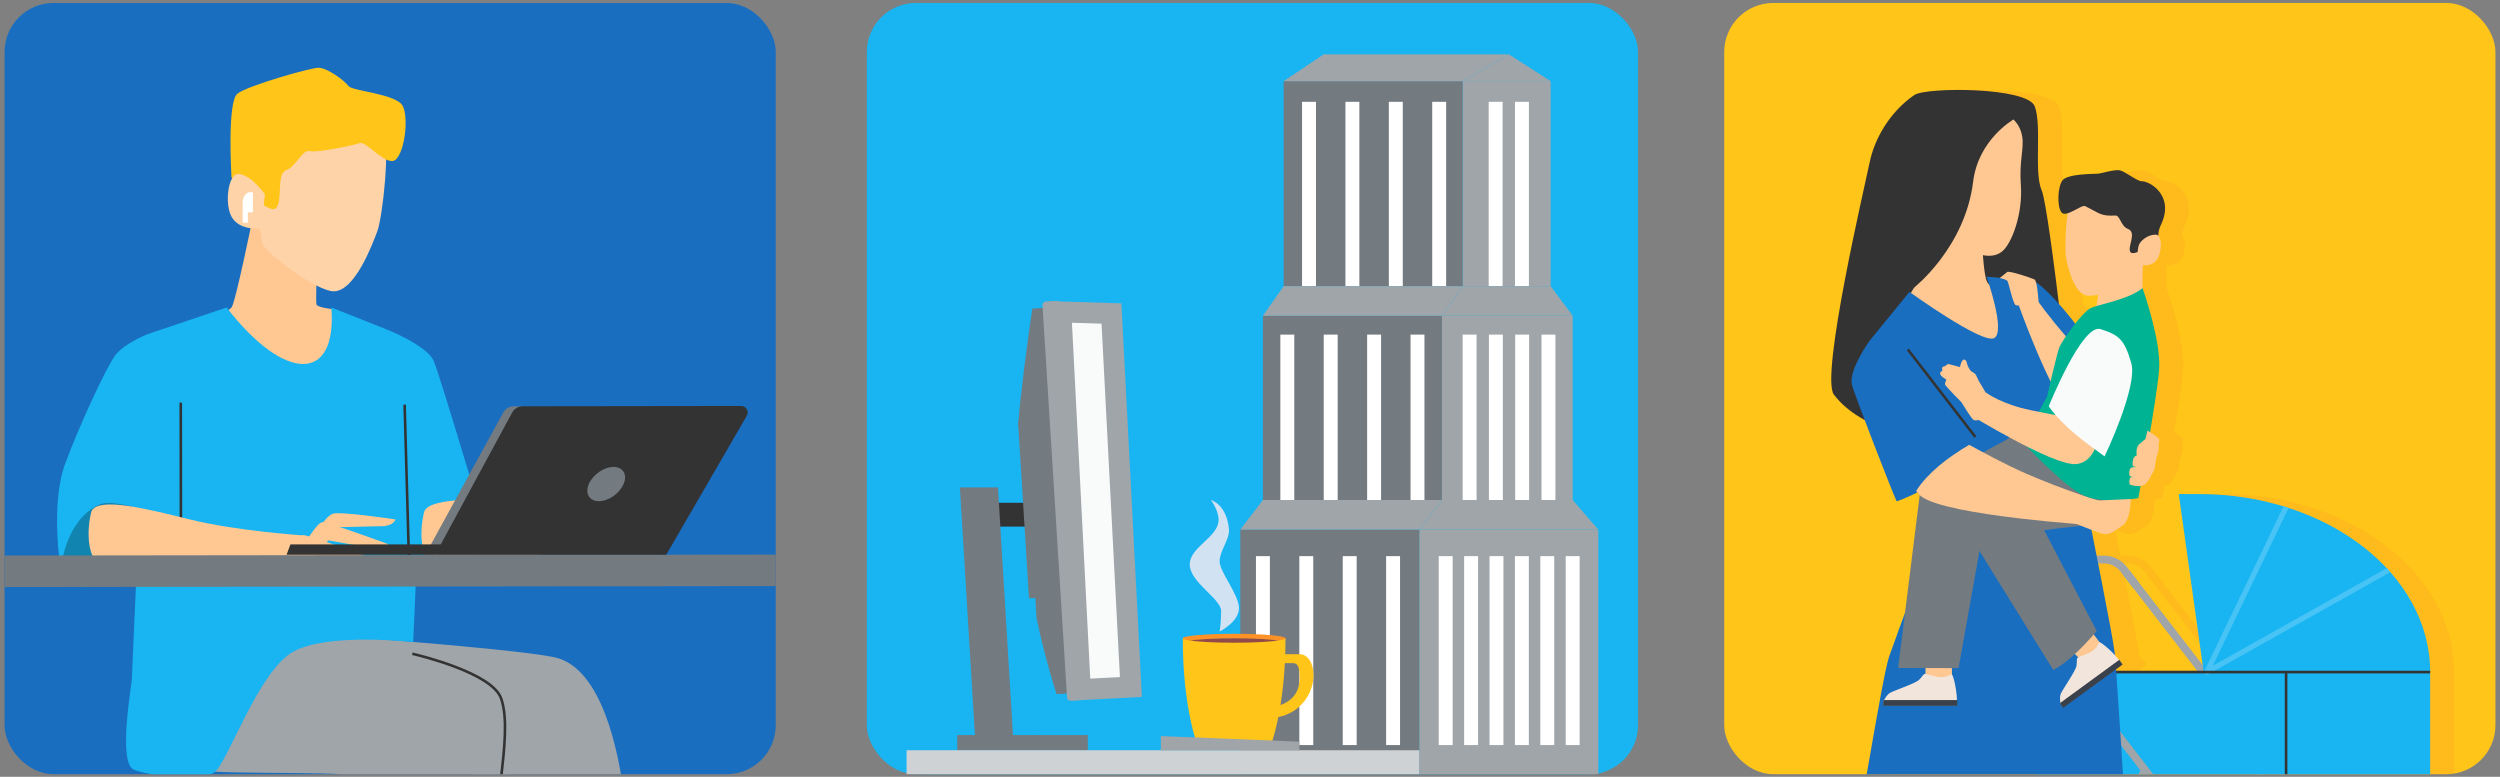
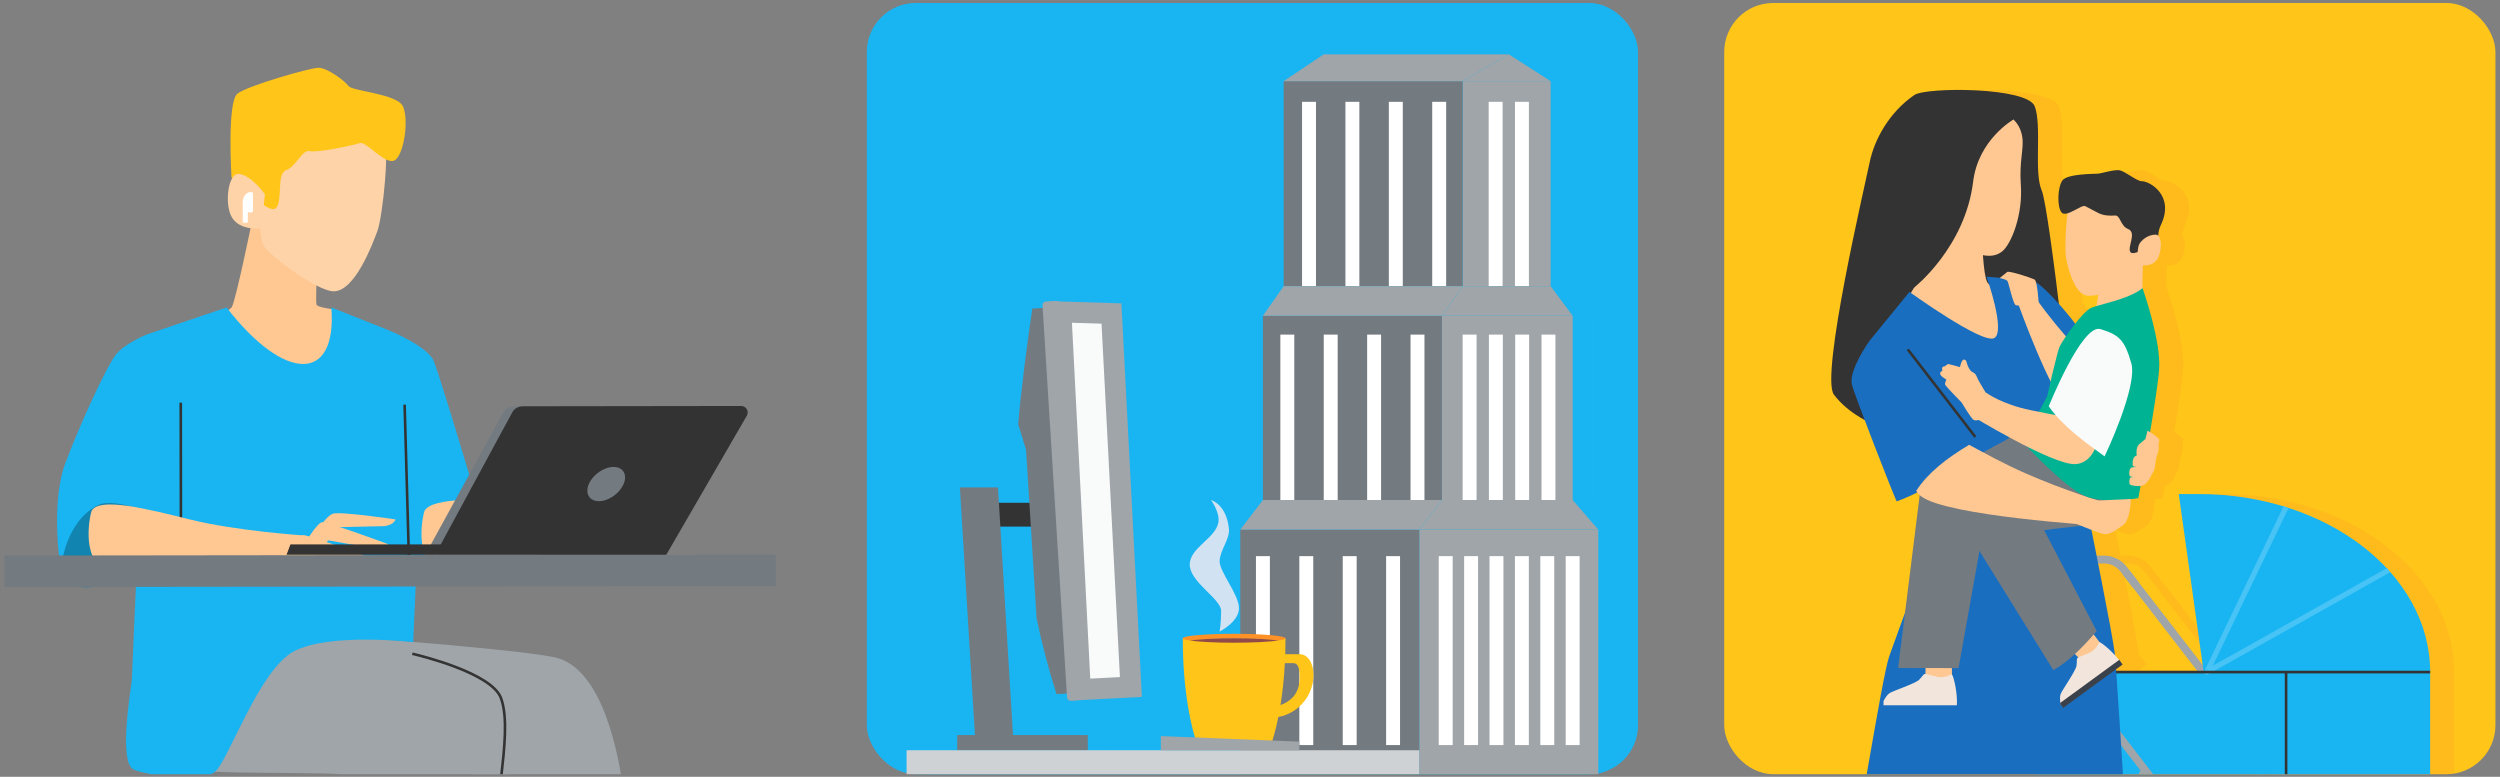
<svg xmlns="http://www.w3.org/2000/svg" viewBox="0 0 956.59 297.23">
  <rect x="0" y="0" width="956.59" height="297.23" fill="#808080" stroke="none" />
  <defs>
    <clipPath id="clippath">
      <rect x="659.75" y="1.14" width="295.09" height="295.09" rx="18.75" ry="18.75" fill="none" />
    </clipPath>
    <clipPath id="clippath-1">
      <rect x="1.74" y="1.14" width="295.09" height="295.09" rx="18.75" ry="18.75" fill="none" />
    </clipPath>
  </defs>
  <g isolation="isolate">
    <g id="grph">
      <g>
        <rect x="659.75" y="1.14" width="295.09" height="295.09" rx="18.75" ry="18.75" fill="#ffc519" />
        <g clip-path="url(#clippath)">
          <path d="M939.02,256.66h0c-.13-14.32-6-27.58-15.93-38.5l-.48-.85-.2.11c-9.66-10.33-22.97-18.49-38.49-23.36l-.91-.44-.06.13c-10.03-3.04-20.96-4.71-32.39-4.71h-7.72l9.16,65.46-24.33-31.48h0l-3.51-4.55-.28-.36h0l-.96-1.24c-2.05-2.66-5.28-4.24-8.64-4.24h-2.87c-.73-3.67-1.4-7.07-1.96-9.86,1.77.68,3.44,1.28,4.35,1.51,2.51.63,4.7-1.25,7.68-3.29,2.84-1.94,2.97-9.28,2.98-9.96,1.79-.21,2.92-.42,2.92-.42,0,0,.33-1.78.86-4.66.04,0,.08,0,.12-.01,1.34-.21,2.08-.96,2.38-1.47.36-.58,1.09-1.24,1.32-1.94.38-1.04,1.19-2.03,1.38-2.62.31-.85.52-3.03.71-4.21.12-.72.89-2.87.94-3.15.21-1.26-.13-2.67.35-4,.26-.68-2.15-2.31-3.55-3.19,1.63-9.65,3.15-19.45,3.48-24.11.75-10.83-5.98-29.88-6.35-31.01-.02.02-.05.03-.07.05,0-3.13.11-6.78.17-8.73,1.61.07,3.73-.2,5.11-1.82,1.92-2.25,2.44-8.01.79-9.56.04-1.1.25-2.55.93-3.93,5.6-11.48-4.32-16.99-7.21-16.9-1.8.05-6.4-3.8-8.47-4.19-2.07-.39-6.93,1.21-8.4,1.3-1.58.09-11.65.02-13.51,2.57-1.86,2.55-2.12,10.05-.36,12.24.5.63,1.35.63,2.33.34-.84,6.23-.96,14.25-.65,16.43.52,3.62,3.04,14.21,7.96,15.06,1.01.17,2.61.03,4.46-.31-.28,1.78-.53,3.31-.72,4.31-1,.3-1.82.57-2.34.84-1.34.68-3.58,3.11-5.78,5.89-2.04-2.69-4.19-5.27-6.24-7.56-2.54-20.68-5.22-40.26-6.59-43.4-3.06-7.02.15-24.75-2.66-32.18-2.82-7.43-41.57-7.42-46.06-4.33-9.76,6.7-15.36,17.24-17.1,25.76-1.73,8.52-19,81.9-13.68,88.91,3.01,3.97,7.07,7.16,11.79,9.73,5.02,13.25,12.07,31.14,12.27,31.07.65-.22,4.26-1.57,7.84-3.41.28.36.59.71.94,1.03l-5.63,45.04c-2.86,7.78-5.24,14.33-6.06,16.68-2.83,8.19-12.41,70.58-15.58,81.67-3.18,11.09-21.24,83.3-22.43,87.43-1.18,4.12,4.69,12.11,14.54,13.67,1.43.23,3.35.56,5.6.96l-1.55,55.14s-.02,0-.03,0c-.93.58-3.48,9.21-3.72,17.18h-.23c-.02,1.2,0,2.46.09,3.85h39.39v-3.06c-.13-.26-.27-.52-.42-.79h-.19c-1.03-1.71-2.4-3.59-3.9-4.55-2.36-1.51-9.42-6.48-12.18-8.98-2.75-2.5-2.82-3.63-4.09-3.86-.35-.06-.78.07-1.27.29,2.37-8.7,10.57-38.8,13.95-51.55,8.38.71,15.93.6,19.35-1.53,5.01-3.13,16.81-1.54,28.01-.01,2.44,13.8,7.43,41.52,9.51,53.1-.33-.15-.56-.21-.74-.1-.93.58-3.48,9.21-3.72,17.18h-.23c-.02,1.2,0,2.46.09,3.85h44.41v-3.06c-.13-.26-.27-.52-.42-.79h-.19c-1.03-1.71-2.4-3.59-3.9-4.55-2.36-1.51-14.44-6.48-17.2-8.98-2.75-2.5-2.82-3.63-4.09-3.86-.16-.03-.34-.02-.54.03l.72-51.93c10.1-2.07,18.7-7.46,18.7-7.46,0,0-.69-11.39-1.73-28.45.4.02.8.03,1.2.03,13.12,0,23.8-10.68,23.8-23.8,0-4.86-1.47-9.39-3.99-13.16,6.89.8,13.41,1.18,19.49,1.23v1.59c-8.73.76-15.61,8.11-15.61,17.03,0,9.43,7.68,17.11,17.11,17.11s17.11-7.68,17.11-17.11c0-8.93-6.88-16.27-15.61-17.03v-1.59c25.7-.22,43.15-6.03,48.18-7.93v9.52c-8.73.76-15.61,8.11-15.61,17.03,0,9.43,7.68,17.11,17.11,17.11s17.11-7.68,17.11-17.11c0-8.93-6.88-16.27-15.61-17.03v-21.83l-30.18-39.05h36.01c5.77,0,10.45-4.68,10.45-10.45v-38.91h0v-1ZM828.26,361.47v14.36l-1.92-1.92c-.26-4.26-.53-8.64-.81-13.09.91.22,1.82.44,2.73.65ZM826.52,376.92l.32.32h-.3c0-.11-.01-.22-.02-.32ZM830.26,361.92c1.87.41,3.71.78,5.53,1.13l-5.53,10.2v-11.33ZM826.66,379.24h.18l-.17.17c0-.06,0-.11-.01-.17ZM830.26,380.66l12.96,12.96c-3.46,3.15-7.98,5.14-12.96,5.37v-18.33ZM838.9,363.61c1.03.18,2.06.35,3.07.5l-7.31,7.31,4.24-7.82ZM823.97,335.66c-.51-8.13-1.01-16.22-1.5-24l2.52-4.65h12.61l16.79,21.73-7.88,14.53c-9.19-2.38-16.78-5.16-22.54-7.62ZM841.39,307.02h24.79l-10.22,18.85-14.57-18.85ZM814.26,215.62c2.43,0,4.77,1.15,6.26,3.07l1.18,1.53,28.15,36.43h-30.98c-.01-.19-.03-.38-.04-.56l2.51-1.83c-.44-.67-.86-1.26-1.28-1.8l-.1.07c-.49-.62-1.01-1.23-1.55-1.81-.04-.43-.07-.75-.1-.97-.57-4.56-3.66-20.61-6.33-34.14h2.28ZM826.84,382.08l1.42-1.42v18.33c-.13,0-.26-.01-.39-.02-.32-5.22-.67-10.9-1.03-16.89ZM844.63,392.2l-12.96-12.96h18.33c-.24,4.98-2.23,9.5-5.37,12.96ZM850,377.24h-18.33l12.76-12.76c.14.02.29.04.43.06,3.01,3.43,4.91,7.84,5.14,12.7ZM849.52,344.03l6.88-12.68,12.17,15.75v.42c-6.89-.87-13.26-2.09-19.05-3.48ZM869.06,398.99c-3.14-.22-5.99-1.47-8.23-3.41l8.23-8.23v11.64ZM871.06,387.35l8.23,8.23c-2.24,1.95-5.09,3.19-8.23,3.41v-11.64ZM868.56,382.02l-7.73-7.73c2.12-1.84,4.79-3.07,7.73-3.38v11.11ZM859.42,375.7l8.23,8.23h-11.64c.22-3.14,1.47-5.99,3.41-8.23ZM856,385.93h11.64l-8.23,8.23c-1.95-2.24-3.19-5.09-3.41-8.23ZM880.71,394.16l-8.23-8.23h11.65c-.22,3.14-1.47,5.99-3.41,8.23ZM884.12,383.93h-11.64l8.23-8.23c1.95,2.24,3.19,5.09,3.41,8.23ZM879.29,374.29l-7.73,7.73v-11.11c2.94.31,5.61,1.54,7.73,3.38ZM920.24,398.99c-3.14-.22-5.99-1.47-8.23-3.41l8.23-8.23v11.64ZM922.24,387.35l8.23,8.23c-2.24,1.95-5.09,3.19-8.23,3.41v-11.64ZM919.74,382.02l-7.73-7.73c2.12-1.84,4.79-3.07,7.73-3.38v11.11ZM910.59,375.7l8.23,8.23h-11.64c.22-3.14,1.47-5.99,3.41-8.23ZM907.18,385.93h11.65l-8.23,8.23c-1.95-2.24-3.19-5.09-3.41-8.23ZM931.88,394.16l-8.23-8.23h11.64c-.22,3.14-1.47,5.99-3.41,8.23ZM935.3,383.93h-11.64l8.23-8.23c1.95,2.24,3.19,5.09,3.41,8.23ZM930.47,374.29l-7.73,7.73v-11.11c2.94.31,5.61,1.54,7.73,3.38ZM919.54,346.83c-17.77,2.66-33.91,2.57-47.98,1.03v-1.8l-13.6-17.61,11.63-21.44h13.81s1,0,1,0h0s4.38,0,4.38,0l30.77,39.82Z" fill="#ff9226" mix-blend-mode="multiply" opacity=".2" />
          <g>
            <line x1="865.41" y1="294.69" x2="820.1" y2="378.24" fill="none" stroke="#9fa5a9" stroke-miterlimit="10" stroke-width="3" />
            <polyline points="813.52 219.02 912.08 346.58 912.08 385.6" fill="none" stroke="#9fa5a9" stroke-miterlimit="10" stroke-width="3" />
            <path d="M778.88,257.16h150.98v39.41c0,5.77-4.68,10.45-10.45,10.45h-130.09c-5.77,0-10.45-4.68-10.45-10.45v-39.41h0Z" fill="#19b5f2" />
            <path d="M929.87,257.16c0-37.62-39.62-68.12-88.48-68.12h-7.72l9.54,68.12h86.67Z" fill="#19b5f2" />
            <line x1="874.74" y1="257.16" x2="874.74" y2="307.02" fill="none" stroke="#333" stroke-miterlimit="10" />
            <polyline points="874.74 194.05 844.41 257.16 913.94 218.17" fill="none" stroke="#47c4f5" stroke-linejoin="round" stroke-width="2" />
            <line x1="929.87" y1="257.16" x2="778.88" y2="257.16" fill="none" stroke="#333" stroke-miterlimit="10" />
            <path d="M860.91,384.93v-38.35l-95.25-123.26c-2.9-3.75-.22-9.2,4.52-9.2h34.93c2.92,0,5.67,1.35,7.45,3.66l4.75,6.15" fill="none" stroke="#9fa5a9" stroke-miterlimit="10" stroke-width="3" />
            <line x1="820.81" y1="294.69" x2="775.5" y2="378.24" fill="none" stroke="#9fa5a9" stroke-miterlimit="10" stroke-width="3" />
          </g>
          <g>
            <g>
              <g>
                <path d="M701.72,151.02c-5.32-7.01,11.94-80.39,13.68-88.91,1.73-8.52,7.34-19.06,17.1-25.76,4.49-3.08,43.24-3.09,46.06,4.33,2.82,7.43-.4,25.16,2.66,32.17,3.06,7.02,12.66,96.1,12.66,96.1,0,0-71.17,9.66-92.16-17.95Z" fill="#333" />
                <g>
                  <path d="M760.42,108.02c-1.62-2.7-1.99-16.65-1.99-16.65l-18.91-17.48s-2.32,26.82-4.7,31.75c-2.38,4.93-9.25,15.27-9.25,15.27,33.88,34,41.66,21.93,45.56-6.58,0,0-9.09-3.61-10.71-6.31Z" fill="#ffc892" />
                  <path d="M761.97,40.54c-6.93-3.08-28.01-4.49-30.12,6.19-3.48,17.6,2.54,23.69,7.28,30.44,1.65,11.46,18.61,25.46,26.85,19.13,3.68-2.83,8.08-14.32,7.27-25.51-.68-9.32,1.3-14,.51-18.58-.96-5.53-4.6-8.48-11.79-11.68Z" fill="#ffc892" />
                </g>
                <path d="M710.12,105.97l22.32,4.04s19.48-15.32,22.55-40.47c1.97-16.2,15.44-23.81,15.44-23.81,0,0,1.05-17.81-39.77-4.32-8.39,2.77-20.53,64.56-20.53,64.56Z" fill="#333" />
              </g>
              <g>
                <path d="M809.16,249.76c-.95-7.62-8.94-47.3-10.25-53.74l6.24-.05s-3.41-41.8-1.86-52.26c1.55-10.46-21.61-35.3-24.8-35.93-3.19-.63-18.37-1.92-18.37-1.92,0,0,7.53,21.19,2.88,23.52-4.65,2.32-32.37-17.69-32.37-17.69l-15.25,18.68s-8,11.12-6.81,16.68c.73,3.41,16.89,44.9,17.2,44.79.96-.33,8.38-3.1,12.59-6.31l4.58,10.98s-17.56,47.4-20.08,54.68c-2.83,8.19-12.41,70.58-15.58,81.67-3.18,11.09-21.24,83.3-22.43,87.43-1.18,4.12,4.69,12.11,14.54,13.67,9.85,1.56,42.51,8.29,50.81,3.11,8.3-5.19,35.25,2.59,47.18,1.55,11.92-1.04,23.24-8.14,23.24-8.14,0,0-10.43-172.4-11.46-180.7Z" fill="#196ec0" />
                <g>
                  <polygon points="736.66 260.58 746.9 260.93 746.79 240.02 737.19 239.85 736.66 260.58" fill="#ffc892" />
                  <path d="M720.7,268.26c.55-1.07,1.37-2.39,2.26-3.01,1.24-.87,9.93-3.71,11.37-5.14,1.44-1.43,1.48-2.08,2.15-2.21.67-.13,4.5,1.21,5.98,1.22,3.14.03,4.01-1.36,4.39-1.1.56.38,2.24,6.85,1.92,11.84h-28.07v-1.59Z" fill="#f2e5dc" />
-                   <path d="M720.6,268.31c.07-.15.14-.3.22-.45h28.1c.01.68,0,1.41-.05,2.2h-28.28v-1.75Z" fill="#3a414a" />
                </g>
                <g>
                  <polygon points="797.34 253.76 805.13 248.08 792.53 231.31 782.58 238.57 797.34 253.76" fill="#ffc892" />
                  <path d="M788.43,269.38c-.19-1.19-.33-2.73.02-3.76.48-1.42,5.77-8.82,6.08-10.83.3-2-.06-2.54.41-3.04.46-.5,4.35-1.67,5.54-2.53,2.54-1.82,2.41-3.45,2.88-3.47.68-.02,5.91,4.19,8.63,8.41l-22.6,16.5-.95-1.28Z" fill="#f2e5dc" />
                  <path d="M788.37,269.48c-.03-.16-.06-.32-.09-.49l22.63-16.52c.42.54.84,1.14,1.28,1.8l-22.77,16.62-1.05-1.41Z" fill="#3a414a" />
                </g>
                <path d="M814.98,181.76s2.73,17.91-13.46,19.03c-16.19,1.12-43.3,5.58-43.3,5.58l-8.8,49.28-23.13-.04,8.71-69.75,34.27-18.44,45.71,14.34Z" fill="#737a80" />
                <path d="M799.07,156.96s15.31,10.32,2.72,20.48c-12.58,10.16-20.57,23.61-20.57,23.61l21.06,40.42c-5.71,6.62-11.3,12.09-16.61,14.91l-33.33-53.73,18.97-40.89,27.76-4.8Z" fill="#737a80" />
                <path d="M775.23,181.2c-8.21-3.59-16.23-8.02-21.76-11-8.45,5.03-15.75,10.64-20.28,17.63.51.76,1.12,1.48,1.94,2.1,9.92,7.54,67.09,11.12,67.09,11.12l3.57-8.73c-.66,0-15.79-4.66-30.57-11.12Z" fill="#ffc892" />
                <g>
                  <path d="M819.97,115.47l-17.98,2.46c.67-2.61,2.88-18.91,2.88-18.91l15.1,1.13s-.51,12.72,0,15.32Z" fill="#ffc892" />
                  <g>
                    <path d="M819.88,94.32s-1.96,11.4-2.99,13.27c-1.03,1.87-14.46,6.21-18.46,5.51-4.92-.85-7.44-11.44-7.96-15.06-.47-3.31.06-20.09,2.56-23.61,2.5-3.52,21.88-3.86,26.52.33,4.64,4.19.33,19.56.33,19.56Z" fill="#ffc892" />
                    <path d="M825.9,92.06s-9.11,6.25-10.65,4.48c-1.54-1.76,2.6-7.52-1.02-8.94-2.82-1.1-2.97-5.27-4.87-5.14-1.9.13-4.27.14-6.42-.93-2.14-1.08-3.63-1.95-5.06-2.66-1.43-.72-7.33,4.59-9.08,2.4-1.76-2.19-1.5-9.69.36-12.24,1.86-2.55,11.93-2.48,13.51-2.57,1.47-.09,6.33-1.69,8.4-1.3,2.07.39,6.66,4.24,8.47,4.19,2.89-.08,12.81,5.42,7.21,16.9-1.35,2.77-.84,5.81-.84,5.81Z" fill="#333" />
                    <path d="M817.65,101.21s4.89,1.44,7.38-1.47c2.22-2.6,2.58-9.9-.14-9.96-3.09-.07-5.91,2.38-6.5,4.02-.59,1.64-.74,7.41-.74,7.41Z" fill="#ffc892" />
                  </g>
                </g>
                <path d="M779.29,114.38c.12.44,4.56,6.72,11.93,15.14,5.88,6.73,12.94,12.36,14.96,14.67,4.54,5.21-6.76,17.91-14.03,12.9-7.26-5.01-20.3-41.89-20.3-41.89l7.44-.82Z" fill="#ffc892" />
                <path d="M819.82,110.24c.37,1.12,7.1,20.17,6.35,31.01-.75,10.83-7.97,49.36-7.97,49.36,0,0-12.82,2.42-20.67-.94-7.84-3.36-23.65-20.58-23.65-20.58l9.39-17.33s3.97-17.42,4.8-19.09c1.87-3.74,8.88-13.26,11.77-14.71,2.88-1.46,14.47-3.25,19.98-7.7Z" fill="#00b393" />
                <path d="M759.87,150.18c.36.27,6.15,4.51,17.11,6.76,8.75,1.8,18.77,3.55,21.78,4.17,6.76,1.4,4.13,16.08-4.68,16.48-8.82.4-40.19-18.81-40.19-18.81l5.98-8.6Z" fill="#ffc892" />
                <path d="M815.5,138.91c-2.61-8.97-4.65-10.74-11.75-12.98-7.1-2.24-19.83,29.55-19.83,29.55,5.45,7.7,13.75,13.64,21.37,19.15,0,0,12.83-26.75,10.21-35.72Z" fill="#f9fafa" />
                <path d="M824.25,179.9c-.19.59-1,1.58-1.38,2.62-.23.7-.97,1.36-1.32,1.94-.3.51-1.03,1.25-2.38,1.47-1.31.21-3.97-.13-4.24-.64-.32-.61-.24-2.09.34-2.63.24-.22,1.54.07,1.54.07,0,0-1.9-.47-1.94-.63-.24-.85-.26-2.59.68-3.2.15-.14,1.92-.19,1.92-.19,0,0-1.18-.23-1.28-.34-.38-.39-.24-2.91.63-3.68.15-.14.48-.28.81-.46-.24-.63-.27-3.02.73-4.08.45-.48,2.55-2.14,2.55-2.14l.81-3.24s4.89,2.83,4.53,3.78c-.47,1.34-.14,2.74-.35,4-.05.28-.82,2.43-.94,3.15-.19,1.18-.4,3.36-.71,4.21Z" fill="#ffc892" />
                <path d="M815.28,190.96s0,7.99-2.98,10.02c-2.98,2.04-5.17,3.92-7.68,3.29-2.51-.63-10.89-4.14-10.89-4.14l7.6-8.55,13.94-.63Z" fill="#ffc892" />
                <path d="M760.49,159.7c-.6.57-4.37,1.48-5.28,1.01-.91-.47-4.68-6.78-4.68-6.78,0,0-6.03-6.07-6.26-6.75-.19-.57.49-1.93.49-1.93,0,0-1.42-.85-1.94-1.41-.47-.5-.54-1.1-.42-1.33.08-.15.85-.7.85-.7,0,0-.37-.89,0-1.28.4-.42,1.03-.4,1.03-.4,0,0,.71-.86,1.36-.82.21.01,4.32,1.15,4.32,1.15,0,0,.54-3.15,1.71-2.86.97.24.81,1.45,1.33,2.54.47.99,1.14,1.86,1.14,1.86,0,0,1.55.83,1.85,1.31.3.48.82,1.89,1.14,2.41.31.52,5.74,9.71,5.74,9.71,0,0-1.77,3.71-2.38,4.27Z" fill="#ffc892" />
                <path d="M780.04,115.8s-.43-8.3-1.57-8.87c-1.15-.57-9.73-3.44-10.45-2.86-.72.57-2.85,2.32-2.85,2.32,0,0,2.53.46,2.98,1.18.44.72,2.02,8.24,3.02,9.1,1,.86,8.87-.86,8.87-.86Z" fill="#ffc892" />
              </g>
            </g>
-             <line x1="723.59" y1="296.6" x2="712.81" y2="338.75" fill="none" stroke="#333" stroke-miterlimit="10" />
            <line x1="755.84" y1="167.2" x2="729.98" y2="133.69" fill="none" stroke="#333" stroke-miterlimit="10" />
          </g>
        </g>
      </g>
      <g>
        <rect x="331.68" y="1.14" width="295.09" height="295.09" rx="18.75" ry="18.75" fill="#19b5f2" />
        <g mix-blend-mode="multiply" opacity=".5">
          <path d="M609.44,191.33v-70.51l-8.43-11.32V31.06l-16.02-10.29h-70.81l-15.35,10.29v78.44l-7.93,11.32v70.51l-8.65,11.32v39.88c-.78,0-1.56-.01-2.37-.01-10.86,0-19.65.77-19.65,1.71,0,19.24,2.9,32.01,4.64,37.95l-13.02-.52v5.41h-27.95v-5.82h-28.63l-4.84-79.75h9.26l1.7,27.44,2.42-.15.49,7.83c1.99,9.5,4.5,19.15,7.61,28.97l3.94-.25.1,1.59c.04.69.64,1.22,1.33,1.18l4.23-.26c.69-.04,1.22-.64,1.18-1.33l-.17-2.72,17.86-.92-7.44-142.92-19.35-.6.6,11.59-.92-14.63c-.04-.69-.64-1.22-1.33-1.18l-4.23.26c-.69.04-1.22.64-1.18,1.33l.07,1.11-3.94.25c-1.66,10.81-4.61,33.28-5.41,44.34l1.86,29.95h-9.25l-.36-5.88h-14.57l5.75,94.74h-6.77v5.82h-19.39v9.16h255.29c5.19,0,9.39-4.21,9.39-9.39v-84.18l-9.8-11.32Z" fill="#19b5f2" />
-           <path d="M474.94,233.78c0,4.71-.59,7.87-.59,7.87,0,0,7.41-3.73,7.41-8.93s-7.41-13.88-7.41-17.94,3.99-8.51,3.57-12.47c-1-9.5-6.88-10.99-6.88-10.99,0,0,2.92,3.89,2.92,7.55,0,6.74-11.04,10.31-11.04,17.13s12.01,13.07,12.01,17.78Z" fill="#19b5f2" />
        </g>
        <g>
          <g>
            <rect x="543.07" y="202.65" width="68.49" height="93.58" fill="#9fa5a9" />
            <rect x="474.58" y="202.65" width="68.49" height="93.58" fill="#737a80" />
            <rect x="551.73" y="120.82" width="50.04" height="70.51" fill="#9fa5a9" />
            <rect x="483.23" y="120.82" width="68.49" height="70.51" fill="#737a80" />
            <rect x="559.66" y="31.06" width="33.68" height="78.44" fill="#9fa5a9" />
            <rect x="491.17" y="31.06" width="68.49" height="78.44" fill="#737a80" />
            <rect x="559.66" y="128.03" width="5.33" height="63.3" fill="#fff" />
            <rect x="569.71" y="128.03" width="5.33" height="63.3" fill="#fff" />
            <rect x="579.77" y="128.03" width="5.33" height="63.3" fill="#fff" />
            <rect x="589.83" y="128.03" width="5.33" height="63.3" fill="#fff" />
            <rect x="560.23" y="212.8" width="5.33" height="72.29" fill="#fff" />
            <rect x="550.51" y="212.8" width="5.33" height="72.29" fill="#fff" />
            <rect x="480.57" y="212.8" width="5.33" height="72.29" fill="#fff" />
            <rect x="497.17" y="212.8" width="5.33" height="72.29" fill="#fff" />
            <rect x="513.78" y="212.8" width="5.33" height="72.29" fill="#fff" />
            <rect x="530.38" y="212.8" width="5.33" height="72.29" fill="#fff" />
            <rect x="489.91" y="128.03" width="5.33" height="63.3" fill="#fff" />
            <rect x="506.51" y="128.03" width="5.33" height="63.3" fill="#fff" />
            <rect x="523.12" y="128.03" width="5.33" height="63.3" fill="#fff" />
            <rect x="539.72" y="128.03" width="5.33" height="63.3" fill="#fff" />
            <rect x="498.21" y="38.96" width="5.33" height="70.53" fill="#fff" />
            <rect x="514.81" y="38.96" width="5.33" height="70.53" fill="#fff" />
            <rect x="531.42" y="38.96" width="5.33" height="70.53" fill="#fff" />
            <rect x="548.02" y="38.96" width="5.33" height="70.53" fill="#fff" />
            <rect x="569.94" y="212.8" width="5.33" height="72.29" fill="#fff" />
            <rect x="579.66" y="212.8" width="5.33" height="72.29" fill="#fff" />
            <rect x="589.38" y="212.8" width="5.33" height="72.29" fill="#fff" />
            <rect x="599.09" y="212.8" width="5.33" height="72.29" fill="#fff" />
            <rect x="569.62" y="38.96" width="5.33" height="70.53" fill="#fff" />
            <rect x="579.68" y="38.96" width="5.33" height="70.53" fill="#fff" />
            <polygon points="559.66 31.06 577.32 20.78 593.34 31.06 559.66 31.06" fill="#9fa5a9" />
            <polygon points="491.17 31.06 506.51 20.78 577.32 20.78 559.66 31.06 491.17 31.06" fill="#9fa5a9" />
            <polygon points="491.17 109.5 483.23 120.82 551.73 120.82 559.66 109.5 491.17 109.5" fill="#9fa5a9" />
            <polygon points="483.23 191.33 474.58 202.65 543.07 202.65 551.73 191.33 483.23 191.33" fill="#9fa5a9" />
            <polygon points="601.76 120.82 593.34 109.5 559.66 109.5 551.73 120.82 601.76 120.82" fill="#9fa5a9" />
            <polygon points="601.76 191.33 611.57 202.65 543.07 202.65 551.73 191.33 601.76 191.33" fill="#9fa5a9" />
          </g>
          <g>
            <polygon points="432.73 262.87 413.38 263.87 405.94 119.36 425.29 119.96 432.73 262.87" fill="#f9fafa" stroke="#9fa5a9" stroke-miterlimit="10" stroke-width="8" />
            <g>
              <g>
                <rect x="366.27" y="281.24" width="49.96" height="5.86" transform="translate(782.5 568.35) rotate(180)" fill="#737a80" />
                <rect x="375.53" y="192.37" width="18.96" height="9.12" transform="translate(770.02 393.87) rotate(180)" fill="#333" />
                <g>
                  <path d="M389.6,162.42c.8-11.06,3.75-33.53,5.41-44.34l9.65-.6,9.24,147.5-9.65.6c-3.11-9.82-5.62-19.47-7.61-28.97l-4.04-64.56-2.99-9.63Z" fill="#737a80" />
                  <path d="M409.63,268.11l4.23-.26c.69-.04,1.22-.64,1.18-1.33l-9.41-150.2c-.04-.69-.64-1.22-1.33-1.18l-4.23.26c-.69.04-1.22.64-1.18,1.33l9.41,150.2c.04.69.64,1.22,1.33,1.18Z" fill="#9fa5a9" />
-                   <polygon points="393.73 228.94 399.09 228.6 391.27 150.87 389.6 162.42 393.73 228.94" fill="#737a80" />
                </g>
                <polygon points="373.19 283.82 387.76 283.82 381.86 186.5 367.29 186.5 373.19 283.82" fill="#737a80" />
              </g>
              <rect x="346.88" y="287.06" width="196.19" height="9.16" transform="translate(889.96 583.29) rotate(180)" fill="#cfd2d4" />
            </g>
          </g>
          <g>
            <path d="M485.95,286.02s5.93-14.31,5.93-41.8h-39.31c0,27.49,5.93,41.8,5.93,41.8,0,.94,6.15.82,13.73.82s13.73.12,13.73-.82" fill="#ffc519" />
            <g>
              <path d="M455.19,245.08c-1.67-.25-2.63-.54-2.63-.85,0-.94,8.8-1.71,19.65-1.71s19.65.77,19.65,1.71c0,.31-.96.6-2.63.85-3.4-.51-9.75-.85-17.02-.85s-13.63.34-17.02.85Z" fill="#ff9226" />
              <path d="M455.19,245.08c3.4-.51,9.75-.85,17.02-.85s13.63.34,17.02.85c-3.4.51-9.75.85-17.02.85s-13.63-.34-17.02-.85Z" fill="#914a47" />
            </g>
            <path d="M466.67,241.66s7.41-3.73,7.41-8.93-7.41-13.88-7.41-17.94,3.99-8.51,3.57-12.47c-1-9.5-6.88-10.99-6.88-10.99,0,0,2.92,3.89,2.92,7.55,0,6.74-11.04,10.31-11.04,17.13s12.01,13.07,12.01,17.78-.59,7.87-.59,7.87Z" fill="#d1e2f2" />
            <path d="M488.88,274.41c9.01-1.65,13.72-9.35,13.72-16.06,0-4.71-2.27-8.04-5.32-8.04h-5.56l-.25,3.44h3.37c1.66,0,2.44,1.44,2.44,5.48s-1.3,8.35-7.49,10.63l-.91,4.54Z" fill="#ffc519" />
          </g>
          <polygon points="444.18 287.1 497.17 287.1 497.17 283.78 444.18 281.65 444.18 287.1" fill="#9fa5a9" />
        </g>
      </g>
      <g>
-         <rect x="1.74" y="1.14" width="295.09" height="295.09" rx="18.75" ry="18.75" fill="#196ec0" />
        <g clip-path="url(#clippath-1)">
          <g>
            <g>
              <g>
                <path d="M88.71,117.51c1.64-3.11,7.72-32.86,7.72-32.86l25.86,2.44s-1.72,23.91-1.22,29.37c.11,1.2,6.58,1.89,6.58,1.89,0,0-.39,30.27-2.48,31.89-9.38,7.28-41.7-28.81-41.7-28.81,0,0,4.87-3.24,5.23-3.92Z" fill="#ffc892" />
                <g>
                  <path d="M98.71,74.88s.63,15.07,1.77,18.44c1.15,3.37,20.79,18.29,27.32,18.15,8.02-.17,14.62-17.76,16.59-23.02,1.97-5.26,5.18-33.38,2.14-39.86-3.04-6.48-33.7-11.91-42.16-6.11-8.46,5.8-5.67,32.41-5.67,32.41Z" fill="#ffd3a8" />
                  <path d="M88.56,67.88s14.02,14.39,16.93,11.85c2.91-2.54.11-13.11,3.98-14.59,3.99-1.53,6.1-8.01,9.08-7.31,2.98.7,16.7-2.26,19.16-3.09,2.46-.84,10.42,9.47,13.78,6.27,3.36-3.2,4.93-15.72,2.64-20.42-2.29-4.7-19.42-5.72-20.76-7.66-1.35-1.94-8.25-7.13-11.63-7-3.38.12-26.78,6.78-30.86,9.88-4.08,3.1-2.3,32.07-2.3,32.07Z" fill="#ffc519" />
                  <path d="M99.99,87.37s-8.14,1.16-11.32-4.3c-2.84-4.88-1.49-17.09,2.85-16.51,4.92.67,9.84,7.8,9.84,7.8l-1.37,13.01Z" fill="#ffd3a8" />
                </g>
              </g>
              <path d="M138.98,330.86c0-5.15,2.76-29.71,1.82-32.98-.94-3.28-54.33-1.26-63.69-3.14-9.37-1.87-25.93-12.17-25.93-12.17l57.13-40.74s48.61,5.58,71.25,9.15c26.22,4.13,14.91,49.85,12.1,63.9" fill="#9fa5a9" />
              <path d="M245.41,350.31c-1.01-9.9-5.67-40.3-7.17-50.01-1.49-9.72-7.14-44.89-26.17-48.82-18.48-3.81-103.76-9.65-103.76-9.65l81.02,60.92s1.84,27.55,5.13,33c3.73,6.18,4.2,17.56,5.32,20.93" fill="#9fa5a9" />
              <path d="M51.24,294.51c6.29,2.56,25.61,4.45,30.73,1.04,5.12-3.41,16.84-39.09,30.49-46.34,13.65-7.25,45.64-3.5,45.64-3.5,2.11-45.79,4.51-93.33-9.8-119.52l-21.51-8.54c2.24,29.11-18.02,28.56-40.08,0l-30.28,10.23s-5.97,129.64-5.97,131.77-5.5,32.29.79,34.85Z" fill="#19b5f2" />
              <path d="M23.29,218.09c2.79,12.52,28.43,7.66,38.84-17.3l-23.71-13c-9.65,6.52-17.92,17.78-15.13,30.31Z" fill="#1284b0" />
              <g mix-blend-mode="multiply">
                <line x1="69.17" y1="154.07" x2="69.23" y2="208.03" fill="none" stroke="#333" stroke-miterlimit="10" />
              </g>
              <path d="M56.42,127.89s-9,3.55-12.36,8.14c-3.36,4.59-13.36,25.86-19.13,41.42-5.77,15.56-1.68,40.68-1.68,40.68,0,0,1.2-18.45,14.41-24.92,6.7-3.28,25.93,5.27,25.93,5.27,6.45-34.85,7.56-50.37-7.18-70.59Z" fill="#19b5f2" />
              <path d="M148.29,126.19s15.04,6.01,17.64,11.87c2.6,5.86,24.3,79.34,24.3,79.34l-37.48,1.96c5.62-42.74,7.11-67.16-4.46-93.16Z" fill="#19b5f2" />
              <path d="M35.09,195.43c-.55.97-4.35,18.26,5.31,22.5,9.66,4.24,69.22-4.36,69.22-4.36l6.11-8.72s-25.74-1.74-43.19-6.11c-16.77-4.19-34.49-8.55-37.45-3.31Z" fill="#ffc892" />
              <path d="M162.46,195.43c-.55.97-4.35,18.26,5.31,22.5,9.66,4.24,74.05-15.58,74.05-15.58l-6.65-11.17s-15.63.86-32.99.32c-17.28-.53-36.75-1.32-39.72,3.92Z" fill="#ffc892" />
              <g mix-blend-mode="multiply">
                <path d="M190.02,329.73c0-.11-.29-11.58.85-23.86.24-2.64.55-5.4.87-8.21,1.29-11.44,2.62-23.28-.05-30.55-3.54-9.59-30.82-16.24-33.93-16.96" fill="none" stroke="#333" stroke-miterlimit="10" />
              </g>
              <g>
                <path d="M151.32,198.74c-.7,2.23-4.23,2.58-4.23,2.58l-17.2.38-5.89,6.74-4.53-2.67s4.98-8.22,7.85-9.2c2.87-.98,24,2.17,24,2.17Z" fill="#ffc892" />
                <path d="M148.57,208.22c-.61,2.25-3.82,1.93-3.82,1.93l-19.15-3.39-5.2,5.04-4.63-2.48s5.4-9.3,7.48-9.5c2.08-.2,25.31,8.41,25.31,8.41Z" fill="#ffc892" />
                <path d="M141.08,213.15c-.61,2.25-3.82,1.93-3.82,1.93l-19.07-1.85-5.27,3.5-4.63-2.48s6.06-9.03,7.48-9.5c1.42-.47,25.31,8.41,25.31,8.41Z" fill="#ffc892" />
                <path d="M123.93,207.02l-8.37,14.21-9.49,2.68-5.07-12.56s8.85-1.9,11.05-2.11c2.2-.21,11.88-2.22,11.88-2.22Z" fill="#ffc892" />
              </g>
              <line x1="154.82" y1="154.83" x2="156.43" y2="212.44" fill="none" stroke="#333" stroke-miterlimit="10" />
            </g>
            <rect x="-47.03" y="212.41" width="359.44" height="12.05" transform="translate(265.65 436.71) rotate(179.93)" fill="#737a80" />
            <g>
              <path d="M196.6,155.46l87.46,4.21-31.76,52.59h-89.58l29.86-54.44c.8-1.46,2.34-2.36,4.02-2.36Z" fill="#737a80" />
              <path d="M199.96,155.46l83.63-.12c1.93,0,3.13,2.08,2.16,3.75l-30.81,53.18h-88.43l29.48-54.44c.79-1.46,2.31-2.36,3.97-2.36Z" fill="#333" />
              <path d="M239,184.08c-.89,3.56-4.76,6.96-8.64,7.59-3.89.63-6.32-1.75-5.44-5.31.89-3.56,4.76-6.96,8.64-7.59,3.89-.63,6.32,1.75,5.44,5.31Z" fill="#737a80" />
              <polygon points="166.38 212.26 109.65 212.26 111.13 208.3 171.72 208.3 166.38 212.26" fill="#333" />
            </g>
            <path d="M96.79,73.73v7.36c-.3.15-.63.22-.98.22s-.67-.08-.98-.22c-1.14-.54-1.95-1.98-1.95-3.68,0-2.16,1.31-3.91,2.93-3.91.34,0,.67.08.98.22Z" fill="#fff" />
            <rect x="92.88" y="77.41" width="1.95" height="7.81" fill="#fff" />
          </g>
        </g>
      </g>
    </g>
  </g>
</svg>